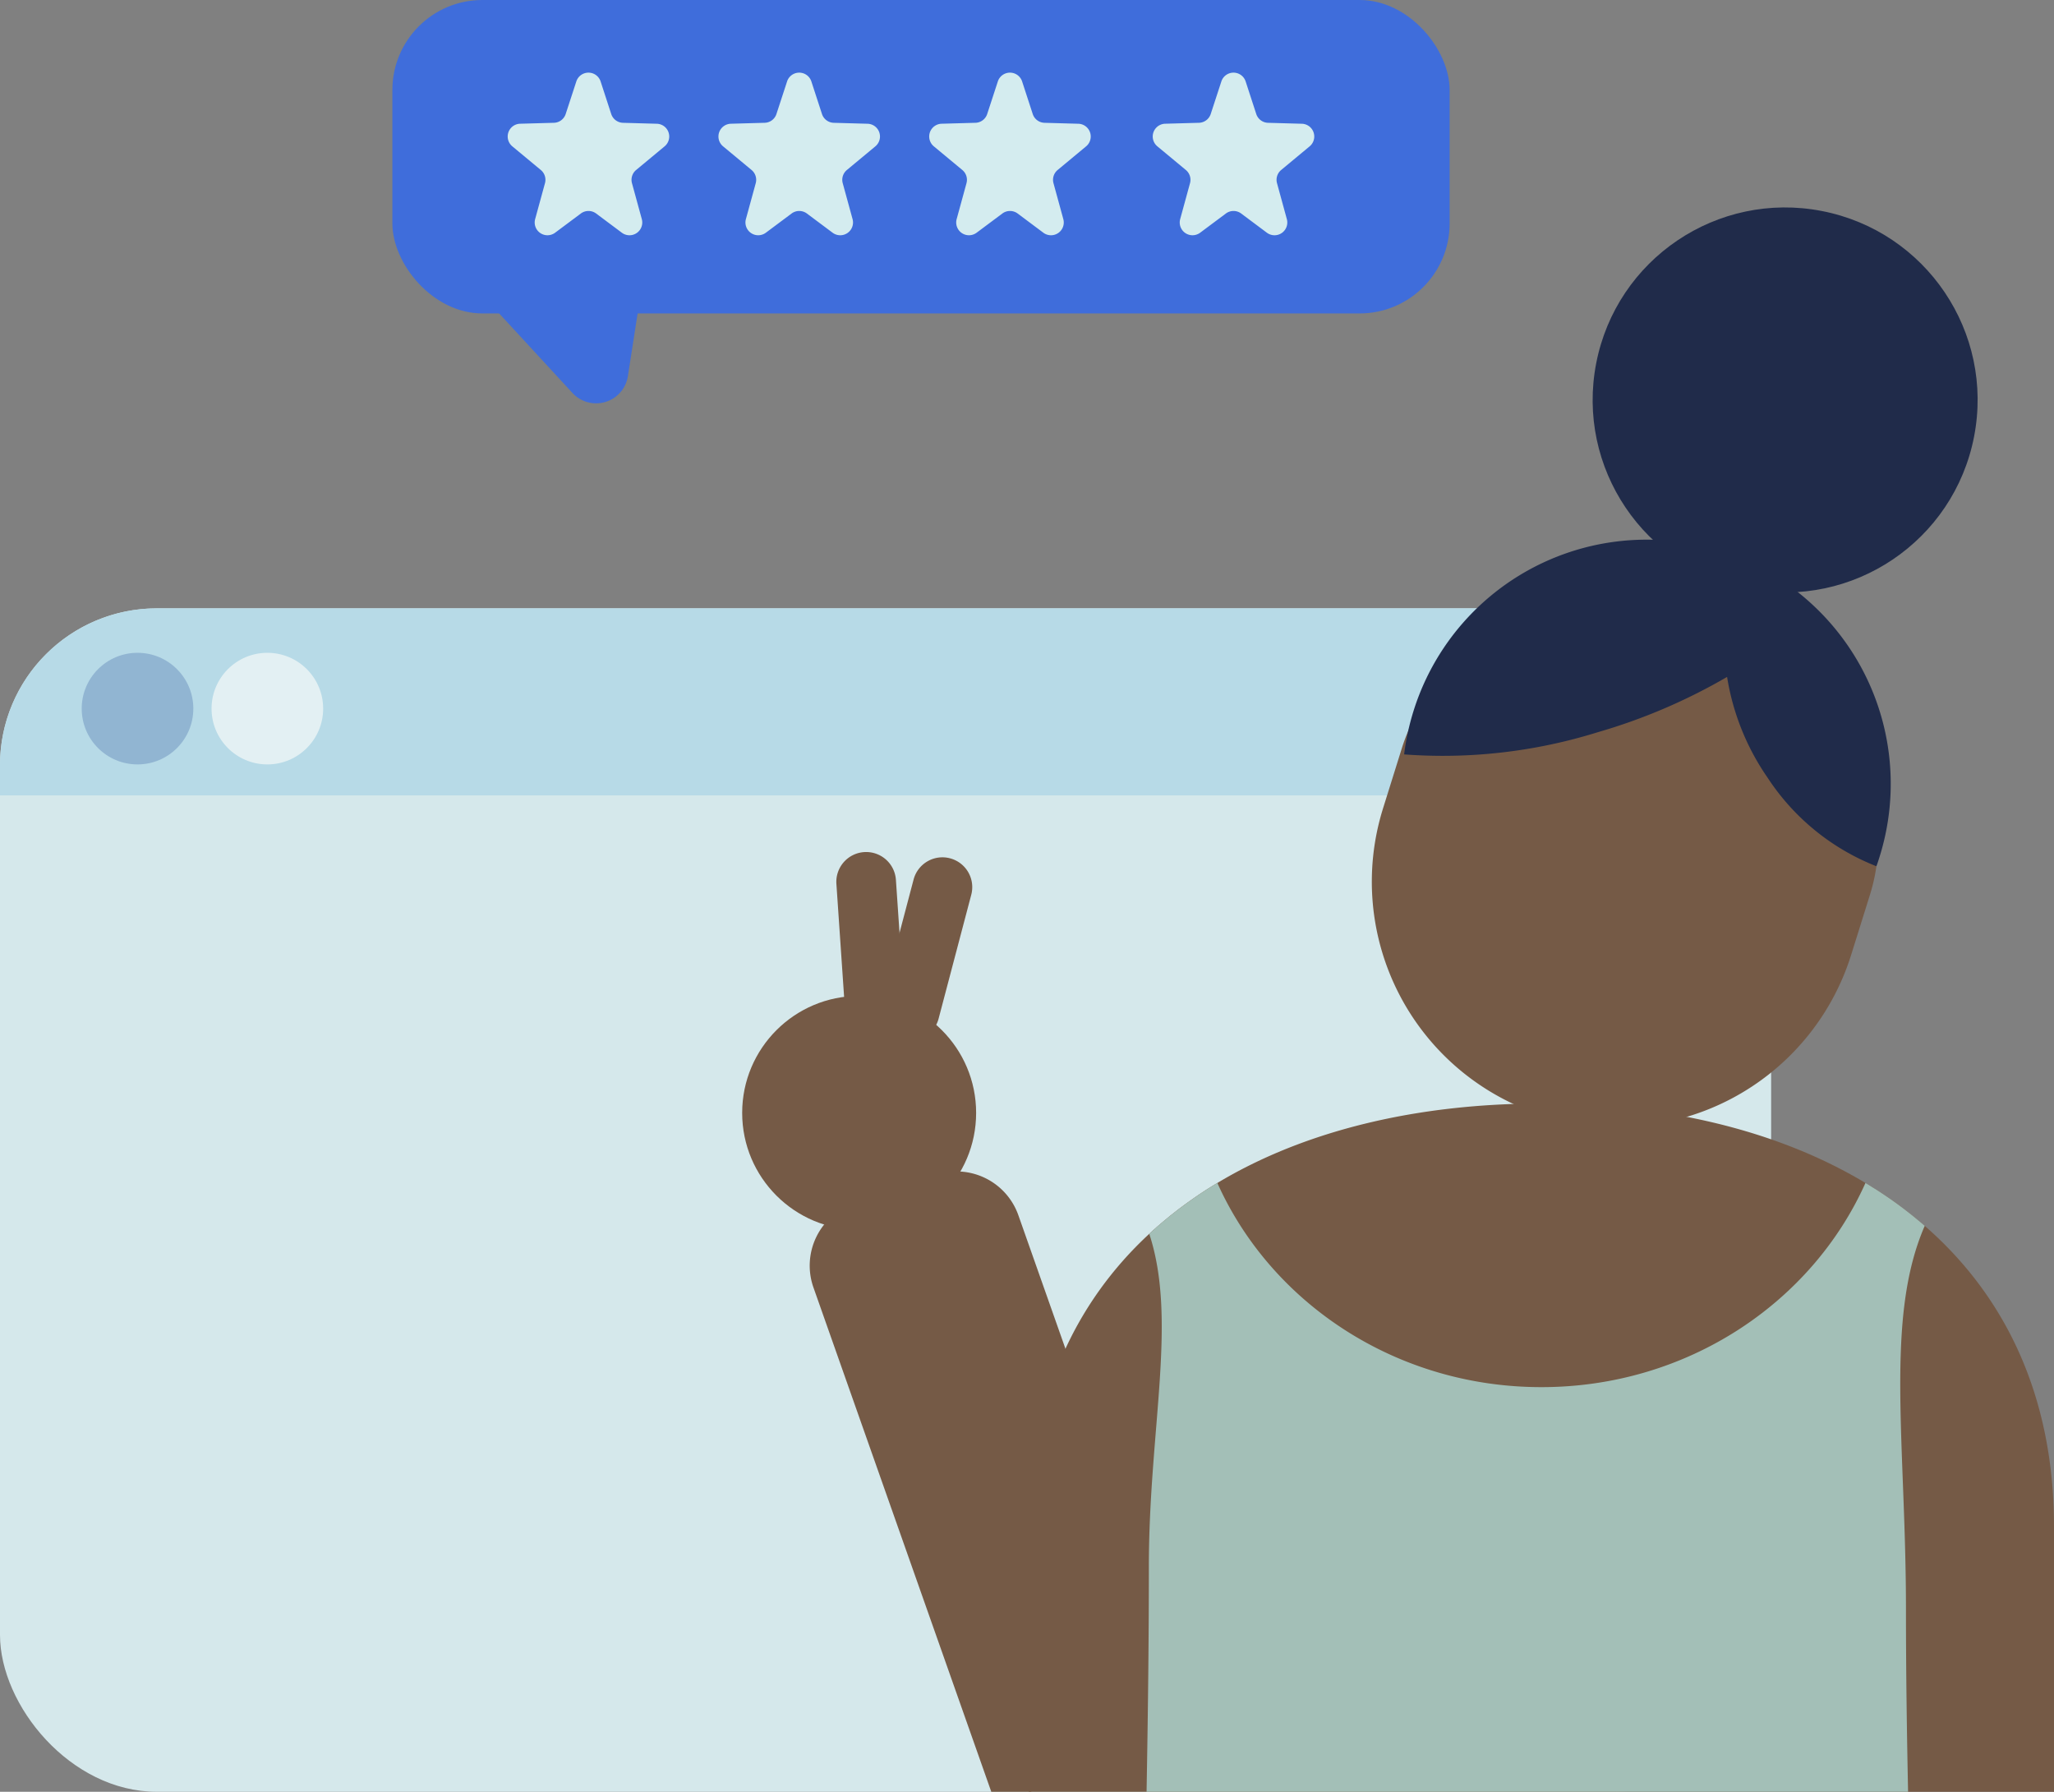
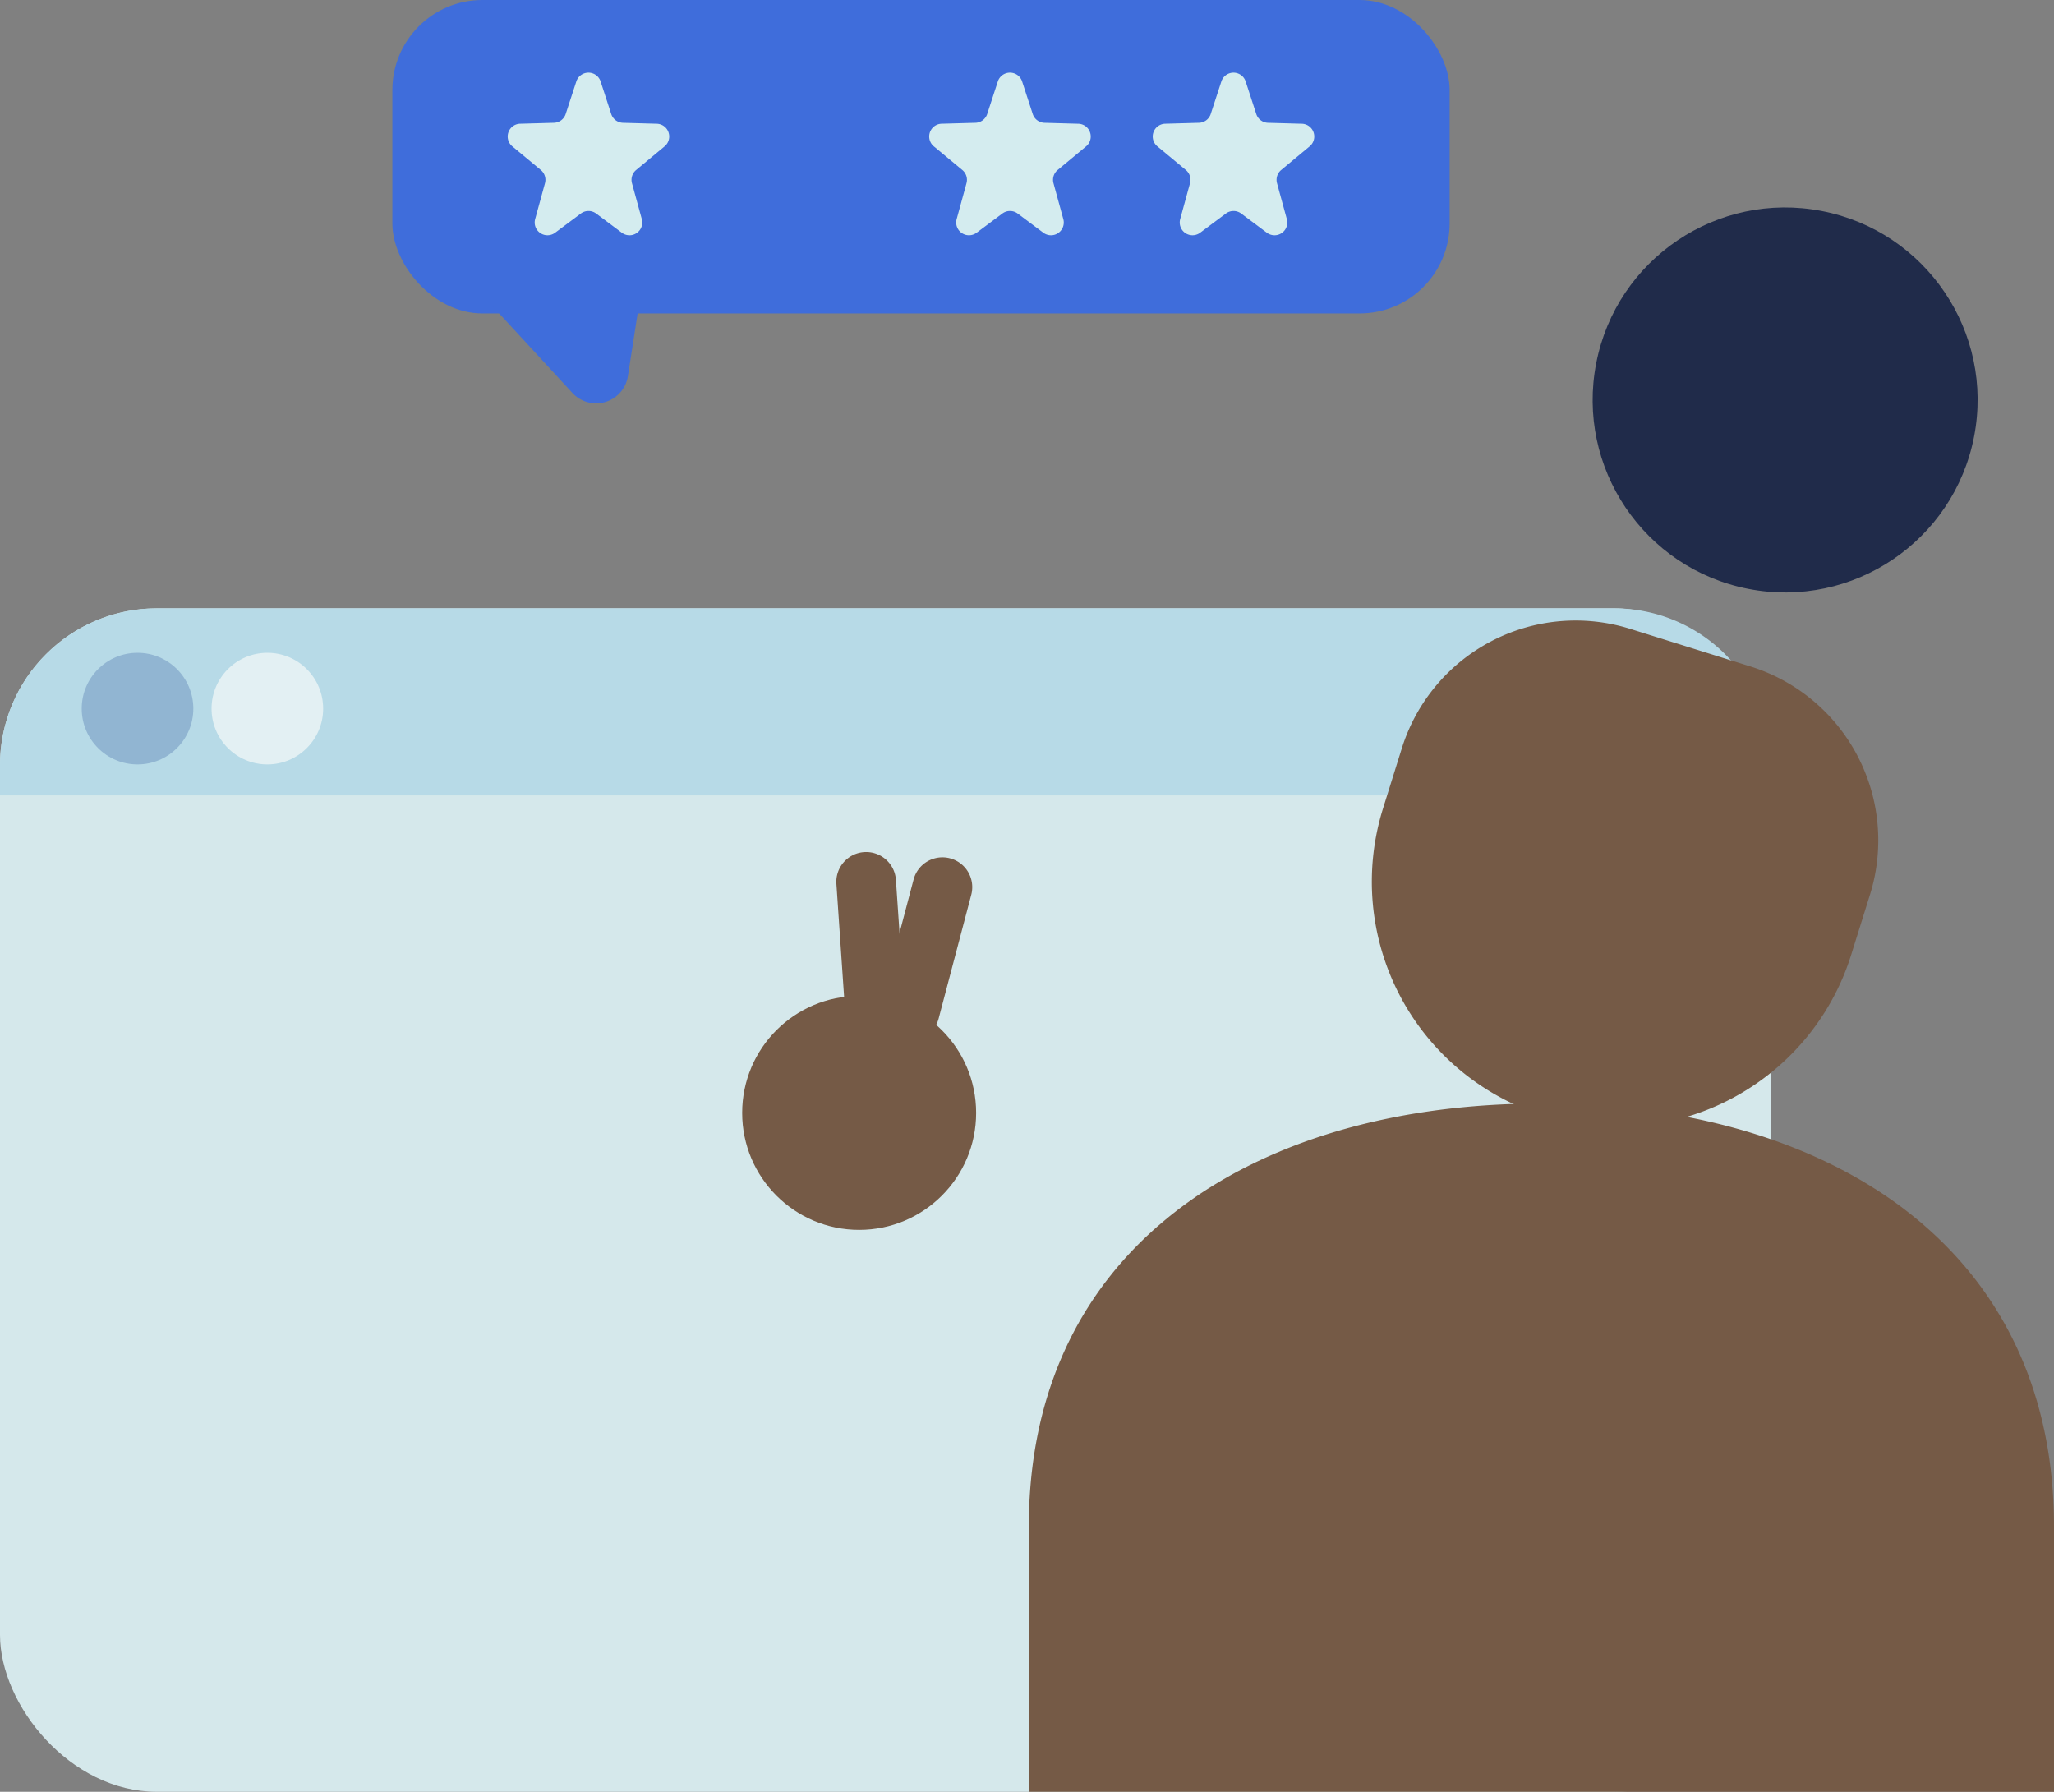
<svg xmlns="http://www.w3.org/2000/svg" width="321.617" height="280.546" viewBox="0 0 321.617 280.546">
  <rect x="0" y="0" width="321.617" height="280.546" fill="#808080" stroke="none" />
  <g id="Gruppe_604" data-name="Gruppe 604" transform="translate(-762.252 -201.874)">
    <g id="Gruppe_175" data-name="Gruppe 175" transform="translate(823.691 201.874)">
      <rect id="Rechteck_471" data-name="Rechteck 471" width="165.547" height="49.075" rx="14.092" transform="translate(0 0)" fill="#3f6ddb" />
      <path id="Pfad_160" data-name="Pfad 160" d="M949.139,241.5l20.183,21.9a5.038,5.038,0,0,0,8.685-2.642L981.225,240l-23.6-13.42Z" transform="translate(-941.127 -201.874)" fill="#3f6ddb" />
    </g>
    <g id="Gruppe_177" data-name="Gruppe 177">
      <rect id="Rechteck_427" data-name="Rechteck 427" width="277.327" height="185.293" rx="24.558" transform="translate(762.252 297.126)" fill="#d5e8eb" />
      <path id="Pfad_211" data-name="Pfad 211" d="M1039.578,326.414v-4.73a24.557,24.557,0,0,0-24.558-24.558H786.81a24.558,24.558,0,0,0-24.558,24.558v4.73Z" fill="#b7dae7" />
      <circle id="Ellipse_41" data-name="Ellipse 41" cx="8.738" cy="8.738" r="8.738" transform="translate(775.047 304.085)" fill="#91b5d2" />
      <circle id="Ellipse_42" data-name="Ellipse 42" cx="8.738" cy="8.738" r="8.738" transform="translate(795.377 304.085)" fill="#e3f0f3" />
    </g>
    <path id="Polygon_13" data-name="Polygon 13" d="M14.1,5.834a2,2,0,0,1,3.8,0l1.662,5.1a2,2,0,0,0,1.846,1.379l5.288.147A2,2,0,0,1,27.92,16l-4.457,3.7a2,2,0,0,0-.651,2.066l1.54,5.626a2,2,0,0,1-3.125,2.131L17.2,26.514a2,2,0,0,0-2.392,0l-4.032,3.008a2,2,0,0,1-3.125-2.131l1.54-5.626A2,2,0,0,0,8.537,19.7L4.08,16A2,2,0,0,1,5.3,12.458l5.288-.147a2,2,0,0,0,1.846-1.379Z" transform="translate(838.395 208.789)" fill="#d4ecef" />
-     <path id="Polygon_14" data-name="Polygon 14" d="M14.1,5.834a2,2,0,0,1,3.8,0l1.662,5.1a2,2,0,0,0,1.846,1.379l5.288.147A2,2,0,0,1,27.92,16l-4.457,3.7a2,2,0,0,0-.651,2.066l1.54,5.626a2,2,0,0,1-3.125,2.131L17.2,26.514a2,2,0,0,0-2.392,0l-4.032,3.008a2,2,0,0,1-3.125-2.131l1.54-5.626A2,2,0,0,0,8.537,19.7L4.08,16A2,2,0,0,1,5.3,12.458l5.288-.147a2,2,0,0,0,1.846-1.379Z" transform="translate(871.395 208.789)" fill="#d4ecef" />
    <path id="Polygon_15" data-name="Polygon 15" d="M14.1,5.834a2,2,0,0,1,3.8,0l1.662,5.1a2,2,0,0,0,1.846,1.379l5.288.147A2,2,0,0,1,27.92,16l-4.457,3.7a2,2,0,0,0-.651,2.066l1.54,5.626a2,2,0,0,1-3.125,2.131L17.2,26.514a2,2,0,0,0-2.392,0l-4.032,3.008a2,2,0,0,1-3.125-2.131l1.54-5.626A2,2,0,0,0,8.537,19.7L4.08,16A2,2,0,0,1,5.3,12.458l5.288-.147a2,2,0,0,0,1.846-1.379Z" transform="translate(904.395 208.789)" fill="#d4ecef" />
    <path id="Polygon_16" data-name="Polygon 16" d="M14.1,5.834a2,2,0,0,1,3.8,0l1.662,5.1a2,2,0,0,0,1.846,1.379l5.288.147A2,2,0,0,1,27.92,16l-4.457,3.7a2,2,0,0,0-.651,2.066l1.54,5.626a2,2,0,0,1-3.125,2.131L17.2,26.514a2,2,0,0,0-2.392,0l-4.032,3.008a2,2,0,0,1-3.125-2.131l1.54-5.626A2,2,0,0,0,8.537,19.7L4.08,16A2,2,0,0,1,5.3,12.458l5.288-.147a2,2,0,0,0,1.846-1.379Z" transform="translate(939.395 208.789)" fill="#d4ecef" />
    <g id="Gruppe_606" data-name="Gruppe 606" transform="translate(-225.066 -635.964)">
      <g id="Gruppe_607" data-name="Gruppe 607" transform="translate(1103.529 971.242)">
-         <path id="Pfad_159" data-name="Pfad 159" d="M966.361,482.419l26.67-9.4-28.522-80.875a10.28,10.28,0,0,0-13.112-6.272L938.7,390.348a10.274,10.274,0,0,0-6.278,13.105h0l27.847,78.963Z" transform="translate(-921.264 -335.277)" fill="#755a46" />
        <ellipse id="Ellipse_22" data-name="Ellipse 22" cx="18.316" cy="18.316" rx="18.316" ry="18.316" transform="translate(0 22.529)" fill="#755a46" />
        <path id="Rechteck_430" data-name="Rechteck 430" d="M978.559,336.26h0a4.671,4.671,0,0,0-5.707,3.325l-5.115,19.4a4.67,4.67,0,0,0,3.325,5.706h0a4.671,4.671,0,0,0,5.707-3.324l5.114-19.4A4.669,4.669,0,0,0,978.559,336.26Z" transform="translate(-946.013 -335.277)" fill="#755a46" />
        <path id="Rechteck_431" data-name="Rechteck 431" d="M982.431,335.288h0a4.67,4.67,0,0,0-4.341,4.977l1.446,21.191a4.67,4.67,0,0,0,4.977,4.341h0a4.668,4.668,0,0,0,4.341-4.976l-1.446-21.192A4.669,4.669,0,0,0,982.431,335.288Z" transform="translate(-963.337 -335.277)" fill="#755a46" />
      </g>
      <path id="Pfad_151" data-name="Pfad 151" d="M1308.935,1076.867v41.517H1148.413v-41.517c0-19.692,7.089-34.96,18.858-45.844l.209-.189c.246-.232.492-.456.744-.667.2-.189.393-.365.6-.526q.422-.369.843-.716c.083-.076.175-.147.256-.209.33-.281.666-.555,1-.814.1-.085.21-.169.316-.246.357-.288.714-.561,1.079-.828l.1-.077c.427-.316.855-.625,1.29-.933s.856-.6,1.291-.9l.371-.246c.331-.217.674-.441,1.01-.659l.443-.274c.364-.232.736-.456,1.107-.679,13.831-8.311,31.5-12.442,50.748-12.442s36.909,4.13,50.739,12.442c.3.181.61.364.9.554s.59.357.877.546c.484.309.969.631,1.445.954.947.64,1.88,1.312,2.785,2,.427.33.855.659,1.28,1a1.188,1.188,0,0,1,.112.091c.317.256.624.505.933.767.049.035.1.077.148.119.272.224.54.456.8.688C1301.284,1040.74,1308.935,1056.41,1308.935,1076.867Z" fill="#755a46" />
-       <path id="Pfad_157" data-name="Pfad 157" d="M1285.756,1089.863c0,9.812.141,19.327.33,28.516H1166.849c.2-11.242.358-22.981.358-35.184,0-21.522,4.5-38.7.062-52.177l.21-.189c.246-.232.492-.456.744-.667.2-.19.393-.365.6-.526q.422-.369.842-.716c.084-.076.176-.147.256-.21.331-.28.667-.554,1-.814.1-.084.21-.167.316-.245.357-.288.714-.561,1.079-.828l.1-.077c.428-.316.857-.625,1.291-.933s.856-.6,1.291-.9l.371-.246c.33-.217.673-.441,1.01-.659l.443-.274c.363-.232.736-.456,1.107-.68,8.423,18.8,27.976,31.973,50.747,31.973s42.325-13.17,50.74-31.973c.3.182.609.365.9.555s.59.357.877.546c.483.309.968.631,1.445.954.947.64,1.88,1.312,2.785,2,.427.33.855.659,1.279,1a1.253,1.253,0,0,1,.113.09c.316.256.623.505.933.768.049.035.1.077.147.119.273.224.54.456.8.688C1282.4,1044.228,1285.756,1063.882,1285.756,1089.863Z" fill="#a3bfb7" />
      <path id="Rechteck_429" data-name="Rechteck 429" d="M1218.6,940.583l19.642,2.19a28.522,28.522,0,0,1,25.184,31.507l-1.095,9.814A38.4,38.4,0,0,1,1219.92,1018h0A38.4,38.4,0,0,1,1186,975.594v-.013l1.095-9.815a28.521,28.521,0,0,1,31.507-25.183Z" transform="translate(225.808 -219.528) rotate(11)" fill="#755a46" />
-       <path id="Pfad_158" data-name="Pfad 158" d="M1263.769,968.162c-.058.523-.115,1.038-.207,1.55a36.127,36.127,0,0,1-19.346-10.336,38.269,38.269,0,0,1-9.258-14.3,89.939,89.939,0,0,1-18.26,12.38,81.492,81.492,0,0,1-29.066,9.178,38.857,38.857,0,0,1,.147-6.956,38.23,38.23,0,0,1,47.857-32.7,37.714,37.714,0,0,1,10.453,4.546A38.226,38.226,0,0,1,1263.769,968.162Z" transform="translate(225.808 -219.528) rotate(11)" fill="#202b4a" />
      <circle id="Ellipse_21" data-name="Ellipse 21" cx="30.136" cy="30.136" r="30.136" transform="translate(1243.004 865.126) rotate(11)" fill="#202b4a" />
    </g>
  </g>
</svg>